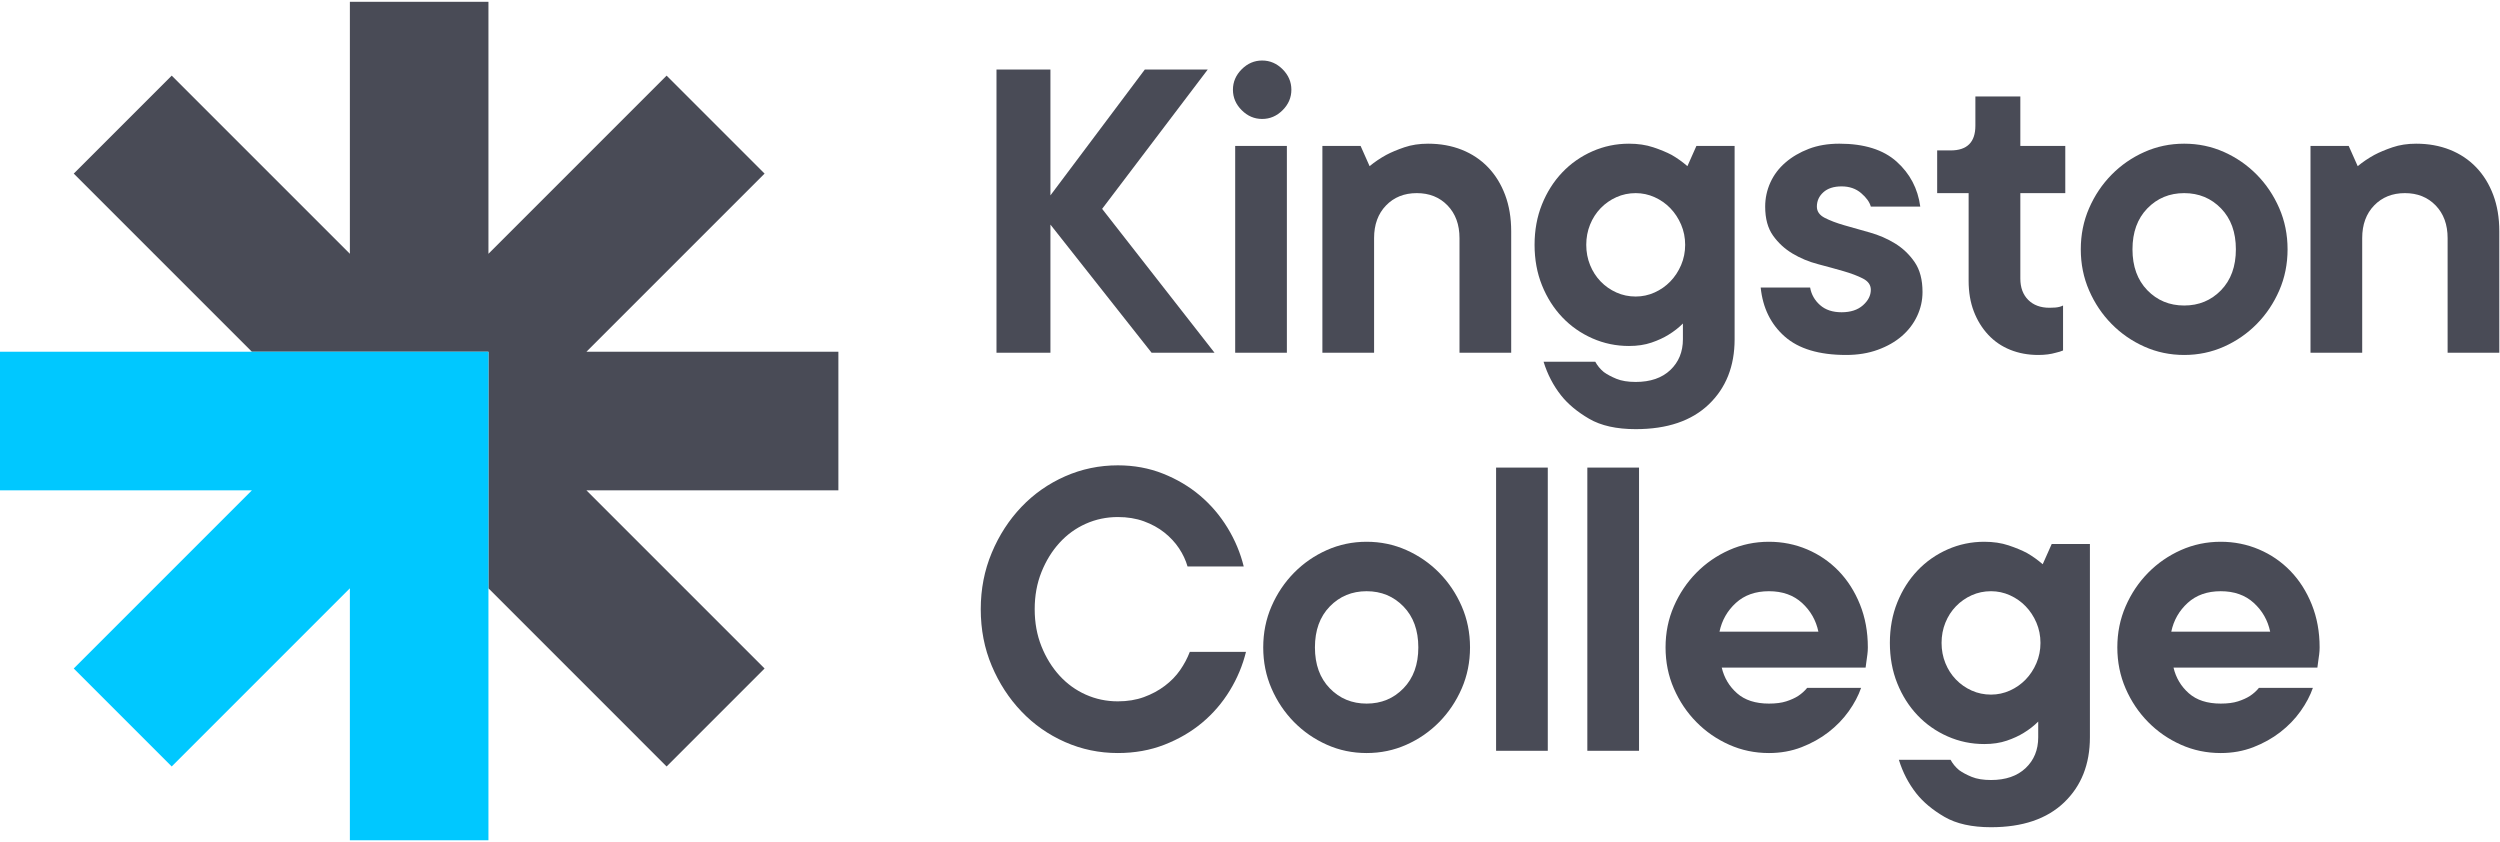
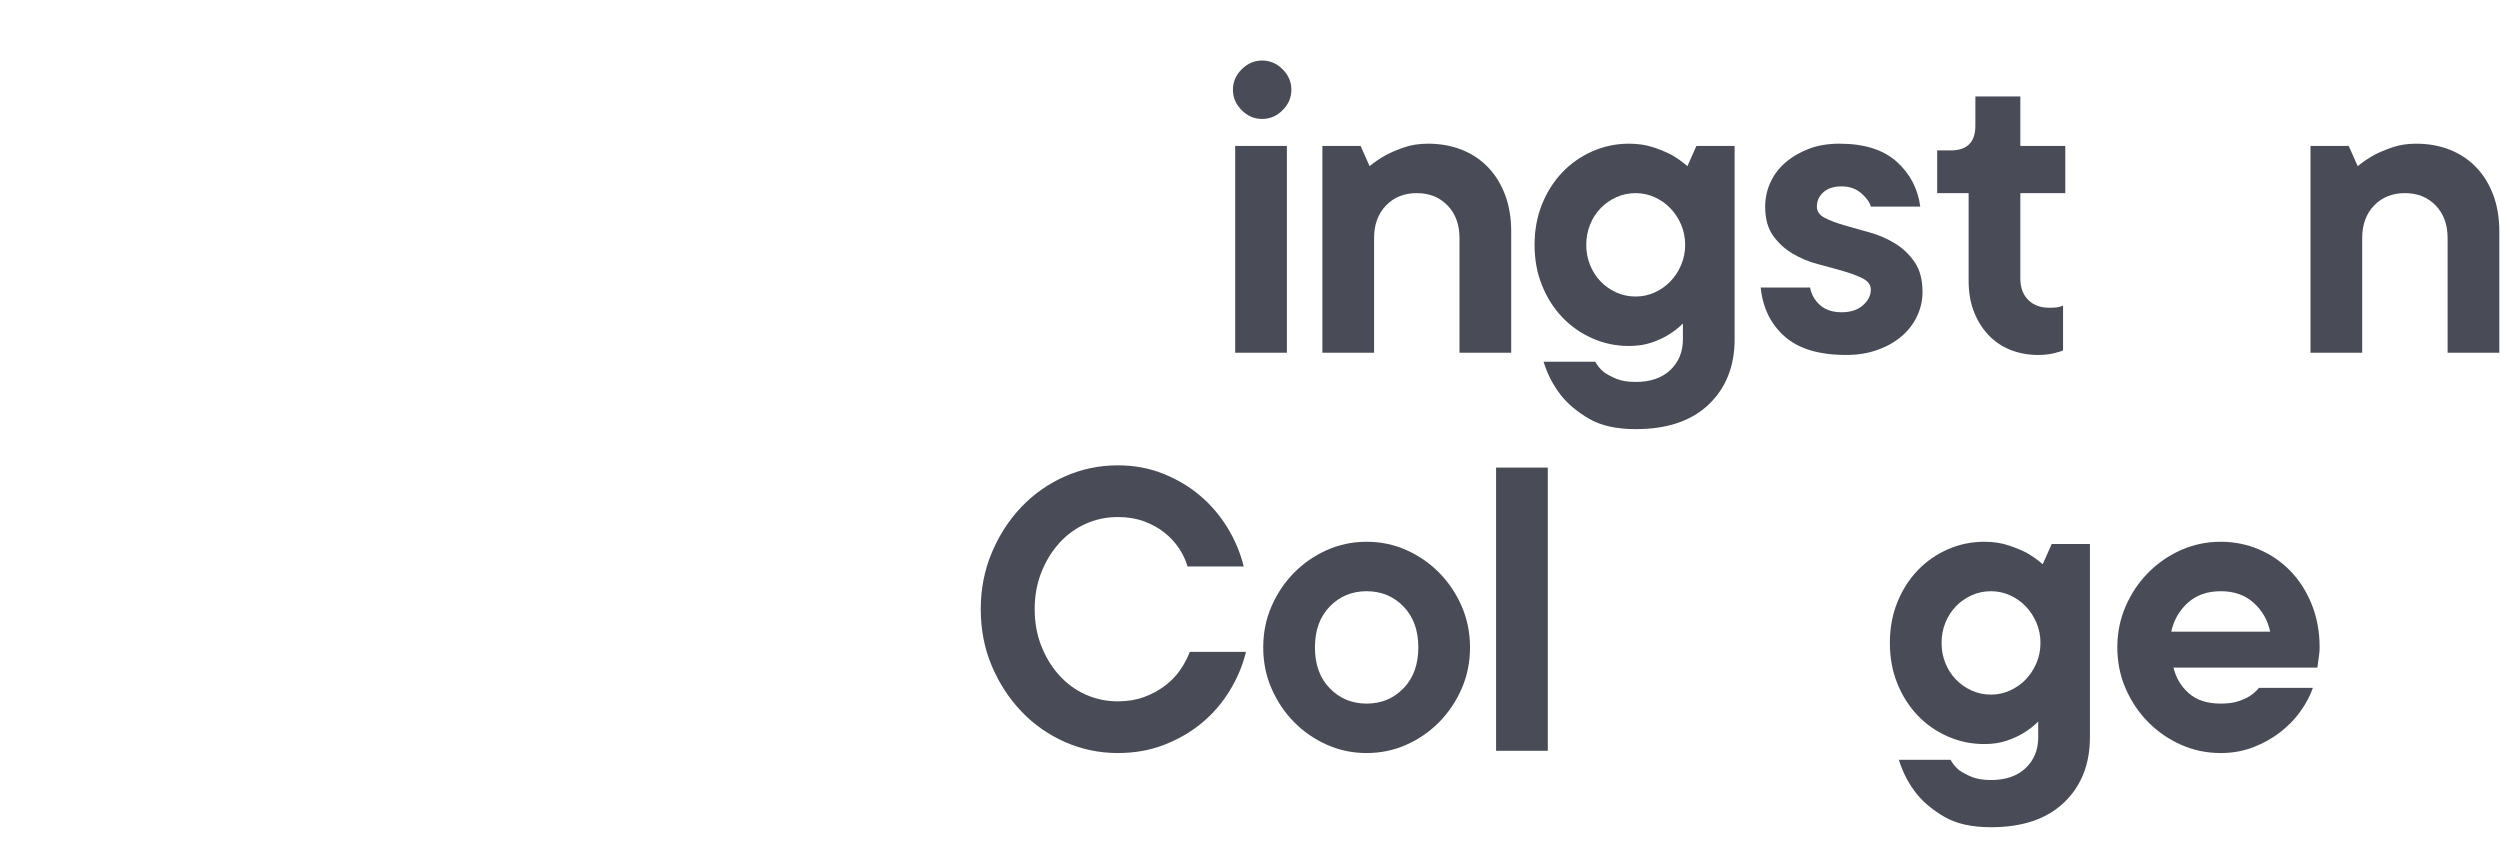
<svg xmlns="http://www.w3.org/2000/svg" id="svg2" x="0px" y="0px" width="594px" height="200px" viewBox="57.818 57.815 502.288 168.5" xml:space="preserve">
  <g id="g10" transform="matrix(1.333,0,0,-1.333,0,284.133)">
    <g id="g12" transform="scale(0.1)">
-       <path id="path14" fill="#494B56" d="M1697.392,1169.943h-379.79l268.55,268.535l-147.671,147.671l-268.539-268.542v379.783    h-208.85v-379.783l-268.55,268.542l-147.664-147.671l268.542-268.535h147.671h61.168h86.499h61.183v-61.172v-86.499v-61.179    V813.43l268.539-268.557l147.671,147.678l-268.55,268.542h379.79V1169.943" />
-       <path id="path16" fill="#00C8FF" d="M1108.759,1169.943H433.638v-208.85H813.42L544.878,692.551l147.664-147.678l268.55,268.557    V433.64h208.85v379.79v147.664v61.179v86.499v61.172H1108.759" />
-       <path id="path18" fill="#494B56" d="M2169.441,1168.508l-152.45,193.103v-193.103h-81.303v426.863h81.303v-189.719    l142.288,189.719h94.852l-159.221-210.044l169.391-216.819H2169.441" />
      <path id="path20" fill="#494B56" d="M2373.38,1168.508h-77.919v311.675h77.919V1168.508z M2336.122,1520.839    c-11.763,0-22.021,4.402-30.832,13.213s-13.22,19.08-13.22,30.828c0,11.741,4.409,22.017,13.22,30.828    s19.069,13.213,30.832,13.213c11.733,0,22.017-4.402,30.828-13.213s13.206-19.087,13.206-30.828    c0-11.748-4.395-22.024-13.206-30.828C2358.139,1525.241,2347.855,1520.839,2336.122,1520.839" />
      <path id="path22" fill="#494B56" d="M2586.127,1483.566c18.516,0,35.464-3.047,50.823-9.133    c15.352-6.116,28.557-14.912,39.646-26.433c11.045-11.521,19.629-25.408,25.737-41.667c6.094-16.26,9.148-34.563,9.148-54.88    v-182.944h-77.922v172.778c0,20.325-5.999,36.694-17.959,49.124c-11.968,12.422-27.437,18.633-46.421,18.633    c-18.955,0-34.438-6.211-46.399-18.633c-11.975-12.429-17.959-28.799-17.959-49.124v-172.778h-77.922v311.675h57.598l13.55-30.491    c7.676,6.328,16.04,11.968,25.078,16.941c7.661,4.065,16.816,7.896,27.422,11.514    C2561.166,1481.757,2573.017,1483.566,2586.127,1483.566" />
      <path id="path24" fill="#494B56" d="M2824.618,1331.12c0-10.84,1.919-20.999,5.757-30.491s9.17-17.739,15.923-24.727    c6.782-7.017,14.678-12.546,23.723-16.604c9.031-4.072,18.743-6.101,29.128-6.101c9.946,0,19.424,2.029,28.462,6.101    c9.023,4.058,16.934,9.587,23.716,16.604c6.768,6.987,12.188,15.234,16.26,24.727c4.058,9.492,6.108,19.651,6.108,30.491    s-2.051,21.013-6.108,30.491c-4.072,9.478-9.492,17.717-16.26,24.727c-6.782,7.002-14.692,12.539-23.716,16.604    c-9.038,4.065-18.516,6.101-28.462,6.101c-10.386,0-20.098-2.036-29.128-6.101c-9.045-4.065-16.941-9.602-23.723-16.604    c-6.753-7.009-12.085-15.249-15.923-24.727S2824.618,1341.96,2824.618,1331.12z M2888.991,1483.566    c13.55,0,25.745-1.809,36.584-5.42c10.84-3.618,20.105-7.449,27.788-11.514c8.577-4.973,16.487-10.613,23.708-16.941    l13.557,30.491h57.59v-291.35c0-40.649-12.986-73.403-38.958-98.24c-25.986-24.844-62.666-37.273-110.112-37.273    c-28.901,0-52.28,5.2-70.122,15.593c-17.842,10.386-31.963,22.126-42.349,35.229c-11.748,14.897-20.559,31.838-26.418,50.815    h77.922c3.149-5.867,7.449-11.067,12.869-15.586c4.958-3.611,11.287-6.995,18.97-10.166c7.683-3.157,17.395-4.746,29.128-4.746    c22.134,0,39.536,5.999,52.178,17.959c12.642,11.968,18.97,27.444,18.97,46.414v23.716c-6.328-6.335-13.55-11.975-21.68-16.941    c-7.222-4.519-15.82-8.467-25.737-11.858c-9.946-3.391-21.255-5.083-33.889-5.083c-19.431,0-37.83,3.831-55.217,11.514    s-32.534,18.303-45.403,31.853c-12.869,13.557-23.035,29.575-30.491,48.105c-7.449,18.523-11.177,38.84-11.177,60.981    c0,22.126,3.728,42.451,11.177,60.981c7.456,18.508,17.622,34.556,30.491,48.105s28.015,24.155,45.403,31.846    C2851.161,1479.729,2869.56,1483.566,2888.991,1483.566" />
      <path id="path26" fill="#494B56" d="M3162.045,1266.748c1.802-10.386,6.782-19.197,14.912-26.418    c8.13-7.236,18.97-10.84,32.52-10.84s24.272,3.494,32.183,10.503c7.896,6.995,11.865,14.788,11.865,23.364    c0,7.236-3.97,12.876-11.865,16.941c-7.91,4.072-17.725,7.793-29.473,11.184c-11.763,3.398-24.507,6.877-38.276,10.51    c-13.784,3.596-26.543,8.906-38.276,15.916c-11.763,7.002-21.584,16.025-29.473,27.1c-7.91,11.06-11.865,25.635-11.865,43.704    c0,12.642,2.593,24.727,7.778,36.248c5.2,11.521,12.773,21.57,22.72,30.154c9.932,8.577,21.68,15.469,35.229,20.669    c13.55,5.186,28.901,7.786,46.069,7.786c37.485,0,66.284-9.038,86.382-27.1c20.098-18.069,31.948-40.649,35.581-67.756h-74.531    c-1.816,6.782-6.68,13.557-14.575,20.332s-17.739,10.159-29.473,10.159c-11.748,0-20.903-2.944-27.437-8.811    c-6.563-5.874-9.829-13.103-9.829-21.68c0-7.229,3.955-12.869,11.865-16.941c7.896-4.058,17.71-7.793,29.473-11.177    c11.733-3.384,24.492-7.002,38.276-10.84c13.77-3.845,26.528-9.382,38.291-16.604c11.733-7.229,21.548-16.597,29.458-28.11    c7.91-11.521,11.865-26.55,11.865-45.059c0-12.664-2.725-24.741-8.145-36.248c-5.42-11.521-13.096-21.584-23.027-30.161    c-9.932-8.584-22.002-15.483-36.255-20.662c-14.224-5.193-30.146-7.793-47.769-7.793c-40.649,0-71.47,9.25-92.476,27.781    c-20.999,18.523-33.091,43.132-36.248,73.85H3162.045" />
      <path id="path28" fill="#494B56" d="M3411.127,1554.721h67.749v-74.539h67.749v-71.14h-67.749v-128.745    c0-13.55,3.955-24.28,11.865-32.175c7.896-7.91,18.633-11.865,32.168-11.865c3.618,0,6.548,0.11,8.804,0.344    c2.271,0.22,4.292,0.557,6.123,1.018c1.787,0.439,3.589,1.121,5.42,2.029v-67.756c-3.179-1.355-6.782-2.49-10.84-3.384    c-7.705-2.256-16.523-3.391-26.44-3.391c-15.352,0-29.473,2.6-42.349,7.793c-12.861,5.178-23.95,12.759-33.193,22.698    c-9.258,9.932-16.509,21.68-21.694,35.229s-7.793,28.901-7.793,46.069v132.136h-47.417v64.365h20.317    c24.844,0,37.28,12.415,37.28,37.273V1554.721" />
-       <path id="path30" fill="#494B56" d="M3647.904,1324.338c0-25.737,7.471-46.296,22.368-61.655    c14.912-15.366,33.428-23.035,55.562-23.035c22.119,0,40.649,7.668,55.562,23.035c14.897,15.359,22.354,35.918,22.354,61.655    c0,25.752-7.456,46.304-22.354,61.663c-14.912,15.352-33.442,23.042-55.562,23.042c-22.134,0-40.649-7.69-55.562-23.042    C3655.375,1370.642,3647.904,1350.09,3647.904,1324.338z M3881.664,1324.338c0-22.126-4.175-42.795-12.524-61.985    c-8.364-19.211-19.644-36.035-33.867-50.486c-14.238-14.458-30.732-25.854-49.468-34.219    c-18.75-8.357-38.745-12.532-59.971-12.532c-21.24,0-41.221,4.175-59.971,12.532c-18.75,8.364-35.229,19.761-49.453,34.219    c-14.224,14.451-25.532,31.274-33.882,50.486c-8.364,19.189-12.539,39.858-12.539,61.985c0,22.134,4.175,42.803,12.539,62    c8.35,19.204,19.658,36.021,33.882,50.486c14.224,14.443,30.703,25.847,49.453,34.219c18.75,8.35,38.73,12.524,59.971,12.524    c21.226,0,41.221-4.175,59.971-12.524c18.735-8.372,35.229-19.775,49.468-34.219c14.224-14.465,25.503-31.282,33.867-50.486    C3877.489,1367.141,3881.664,1346.472,3881.664,1324.338" />
      <path id="path32" fill="#494B56" d="M4075.448,1483.566c18.516,0,35.449-3.047,50.815-9.133    c15.352-6.116,28.564-14.912,39.639-26.433c11.06-11.521,19.644-25.408,25.752-41.667c6.094-16.26,9.141-34.563,9.141-54.88    v-182.944h-77.915v172.778c0,20.325-5.991,36.694-17.944,49.124c-11.982,12.422-27.451,18.633-46.421,18.633    s-34.438-6.211-46.421-18.633c-11.968-12.429-17.959-28.799-17.959-49.124v-172.778h-77.915v311.675h57.583l13.564-30.491    c7.676,6.328,16.025,11.968,25.078,16.941c7.661,4.065,16.816,7.896,27.437,11.514    C4050.487,1481.757,4062.353,1483.566,4075.448,1483.566" />
      <path id="path34" fill="#494B56" d="M1993.279,781.928c0-20.317,3.38-38.95,10.163-55.898c6.778-16.926,15.798-31.619,27.1-44.041    c11.29-12.422,24.5-22.009,39.639-28.792c15.128-6.768,31.271-10.159,48.45-10.159c14.451,0,27.55,2.139,39.291,6.431    s22.251,9.932,31.509,16.956c9.262,6.987,16.941,14.897,23.031,23.701c6.112,8.811,10.95,17.966,14.579,27.444h84.69    c-4.98-20.317-13.099-39.763-24.39-58.271c-11.297-18.53-25.188-34.673-41.667-48.45c-16.501-13.777-35.471-24.836-56.92-33.186    c-21.46-8.372-44.832-12.539-70.122-12.539c-28.019,0-54.547,5.515-79.618,16.597c-25.071,11.06-46.981,26.418-65.72,46.069    c-18.75,19.651-33.662,42.568-44.722,68.767c-11.078,26.191-16.6,54.653-16.6,85.371c0,30.271,5.522,58.623,16.6,85.042    c11.06,26.426,25.972,49.468,44.722,69.111c18.739,19.651,40.649,34.995,65.72,46.077c25.071,11.06,51.599,16.604,79.618,16.604    c24.378,0,47.091-4.189,68.089-12.546c21.002-8.357,39.631-19.417,55.902-33.193c16.26-13.784,30.029-29.919,41.331-48.442    c11.29-18.538,19.409-37.954,24.39-58.271h-84.69c-2.721,9.478-7.021,18.633-12.873,27.444    c-5.877,8.804-13.22,16.699-22.027,23.708c-8.8,7.002-19.091,12.642-30.832,16.941c-11.741,4.292-24.84,6.438-39.291,6.438    c-17.179,0-33.322-3.391-48.45-10.166c-15.139-6.775-28.349-16.37-39.639-28.806c-11.301-12.429-20.321-27.085-27.1-44.041    C1996.659,820.9,1993.279,802.268,1993.279,781.928" />
      <path id="path36" fill="#494B56" d="M2415.663,724.353c0-25.759,7.441-46.311,22.354-61.663    c14.905-15.374,33.428-23.042,55.562-23.042s40.649,7.668,55.547,23.042c14.927,15.352,22.375,35.903,22.375,61.663    c0,25.737-7.449,46.289-22.375,61.663c-14.897,15.344-33.413,23.02-55.547,23.02s-40.657-7.676-55.562-23.02    C2423.104,770.642,2415.663,750.09,2415.663,724.353z M2649.423,724.353c0-22.141-4.182-42.81-12.539-62.014    c-8.364-19.197-19.658-36.021-33.882-50.479c-14.231-14.451-30.718-25.847-49.46-34.197c-18.75-8.372-38.73-12.539-59.963-12.539    c-21.24,0-41.221,4.167-59.956,12.539c-18.75,8.35-35.244,19.746-49.468,34.197c-14.224,14.458-25.525,31.282-33.875,50.479    c-8.372,19.197-12.539,39.873-12.539,62.014c0,22.119,4.167,42.788,12.539,61.985c8.35,19.204,19.651,36.013,33.875,50.486    c14.224,14.443,30.718,25.854,49.468,34.204c18.735,8.35,38.716,12.539,59.956,12.539c21.233,0,41.213-4.189,59.963-12.539    c18.743-8.35,35.229-19.761,49.46-34.204c14.224-14.473,25.518-31.282,33.882-50.486    C2645.241,767.141,2649.423,746.472,2649.423,724.353" />
      <path id="path38" fill="#494B56" d="M2766.625,568.515h-77.915v426.855h77.915V568.515" />
-       <path id="path40" fill="#494B56" d="M2904.159,568.515h-77.915v426.855h77.915V568.515" />
-       <path id="path42" fill="#494B56" d="M3099.965,809.035c-20.317,0-36.914-5.874-49.79-17.607    c-12.876-11.755-21.116-26.206-24.734-43.367h149.07c-3.633,17.161-11.865,31.611-24.727,43.367    C3136.901,803.161,3120.312,809.035,3099.965,809.035z M3238.876,663.356c-4.072-11.748-10.283-23.489-18.633-35.229    c-8.364-11.748-18.545-22.251-30.498-31.509c-11.968-9.258-25.532-16.831-40.649-22.69c-15.132-5.867-31.509-8.804-49.131-8.804    c-21.24,0-41.213,4.167-59.956,12.539c-18.75,8.35-35.229,19.746-49.453,34.197c-14.238,14.458-25.532,31.282-33.882,50.479    c-8.379,19.204-12.539,39.873-12.539,62.014c0,22.119,4.16,42.788,12.539,61.985c8.35,19.204,19.644,36.013,33.882,50.486    c14.224,14.443,30.703,25.854,49.453,34.204c18.743,8.35,38.716,12.539,59.956,12.539c20.347,0,39.536-3.838,57.612-11.514    c18.047-7.69,33.867-18.523,47.417-32.52c13.55-14.004,24.272-30.835,32.183-50.486s11.851-41.228,11.851-64.695    c0-3.633-0.22-7.119-0.674-10.51c-0.469-3.384-0.908-6.672-1.348-9.829c-0.454-3.618-0.908-7.002-1.362-10.151h-216.812    c3.618-15.359,11.294-28.25,23.042-38.635c11.733-10.393,27.773-15.579,48.091-15.579c10.4,0,19.094,1.121,26.096,3.391    c6.995,2.249,12.979,4.958,17.959,8.13c5.42,3.611,9.932,7.683,13.557,12.188H3238.876" />
+       <path id="path40" fill="#494B56" d="M2904.159,568.515h-77.915v426.855V568.515" />
      <path id="path44" fill="#494B56" d="M3360.15,731.12c0-10.84,1.919-20.999,5.757-30.491s9.155-17.732,15.938-24.734    c6.768-7.002,14.663-12.539,23.701-16.597c9.038-4.072,18.75-6.101,29.136-6.101c9.932,0,19.424,2.029,28.462,6.101    c9.023,4.058,16.934,9.595,23.716,16.597s12.202,15.242,16.26,24.734s6.094,19.651,6.094,30.491s-2.036,21.006-6.094,30.491    c-4.058,9.478-9.478,17.732-16.26,24.727c-6.782,7.002-14.692,12.539-23.716,16.604c-9.038,4.058-18.53,6.094-28.462,6.094    c-10.386,0-20.098-2.036-29.136-6.094c-9.038-4.065-16.934-9.602-23.701-16.604c-6.782-6.995-12.1-15.249-15.938-24.727    C3362.069,752.126,3360.15,741.96,3360.15,731.12z M3424.53,883.566c13.535,0,25.737-1.802,36.577-5.42    s20.098-7.456,27.788-11.521c8.569-4.966,16.479-10.605,23.701-16.926l13.564,30.491h57.583V588.833    c0-40.649-12.979-73.403-38.95-98.24c-25.986-24.844-62.681-37.273-110.112-37.273c-28.901,0-52.28,5.2-70.137,15.593    c-17.842,10.386-31.948,22.126-42.334,35.229c-11.748,14.897-20.566,31.846-26.426,50.808h77.93    c3.149-5.859,7.441-11.06,12.861-15.579c4.98-3.611,11.294-7.002,18.97-10.159c7.69-3.164,17.388-4.753,29.136-4.753    c22.134,0,39.521,5.999,52.178,17.959c12.642,11.975,18.97,27.437,18.97,46.414v23.716c-6.328-6.328-13.55-11.968-21.694-16.941    c-7.222-4.526-15.806-8.467-25.737-11.858s-21.24-5.076-33.867-5.076c-19.438,0-37.852,3.823-55.225,11.514    c-17.402,7.668-32.52,18.303-45.41,31.846c-12.861,13.557-23.042,29.575-30.483,48.105c-7.456,18.508-11.177,38.84-11.177,60.981    c0,22.119,3.721,42.451,11.177,60.981c7.441,18.508,17.622,34.556,30.483,48.098c12.891,13.564,28.008,24.163,45.41,31.853    C3386.679,879.729,3405.092,883.566,3424.53,883.566" />
      <path id="path46" fill="#494B56" d="M3780.912,809.035c-20.317,0-36.929-5.874-49.79-17.607    c-12.876-11.755-21.138-26.206-24.741-43.367h149.063c-3.618,17.161-11.851,31.611-24.727,43.367    C3817.855,803.161,3801.244,809.035,3780.912,809.035z M3919.823,663.356c-4.072-11.748-10.283-23.489-18.633-35.229    c-8.364-11.748-18.545-22.251-30.498-31.509c-11.982-9.258-25.518-16.831-40.649-22.69c-15.146-5.867-31.509-8.804-49.131-8.804    c-21.226,0-41.221,4.167-59.956,12.539c-18.75,8.35-35.229,19.746-49.468,34.197c-14.224,14.458-25.532,31.282-33.882,50.479    c-8.35,19.204-12.539,39.873-12.539,62.014c0,22.119,4.189,42.788,12.539,61.985c8.35,19.204,19.658,36.013,33.882,50.486    c14.238,14.443,30.718,25.854,49.468,34.204c18.735,8.35,38.73,12.539,59.956,12.539c20.332,0,39.521-3.838,57.598-11.514    c18.062-7.69,33.882-18.523,47.432-32.52c13.55-14.004,24.272-30.835,32.183-50.486c7.896-19.651,11.851-41.228,11.851-64.695    c0-3.633-0.22-7.119-0.674-10.51c-0.454-3.384-0.908-6.672-1.362-9.829c-0.454-3.618-0.894-7.002-1.348-10.151h-216.826    c3.618-15.359,11.294-28.25,23.042-38.635c11.733-10.393,27.788-15.579,48.105-15.579c10.386,0,19.072,1.121,26.104,3.391    c6.987,2.249,12.964,4.958,17.944,8.13c5.42,3.611,9.932,7.683,13.55,12.188H3919.823" />
    </g>
  </g>
</svg>